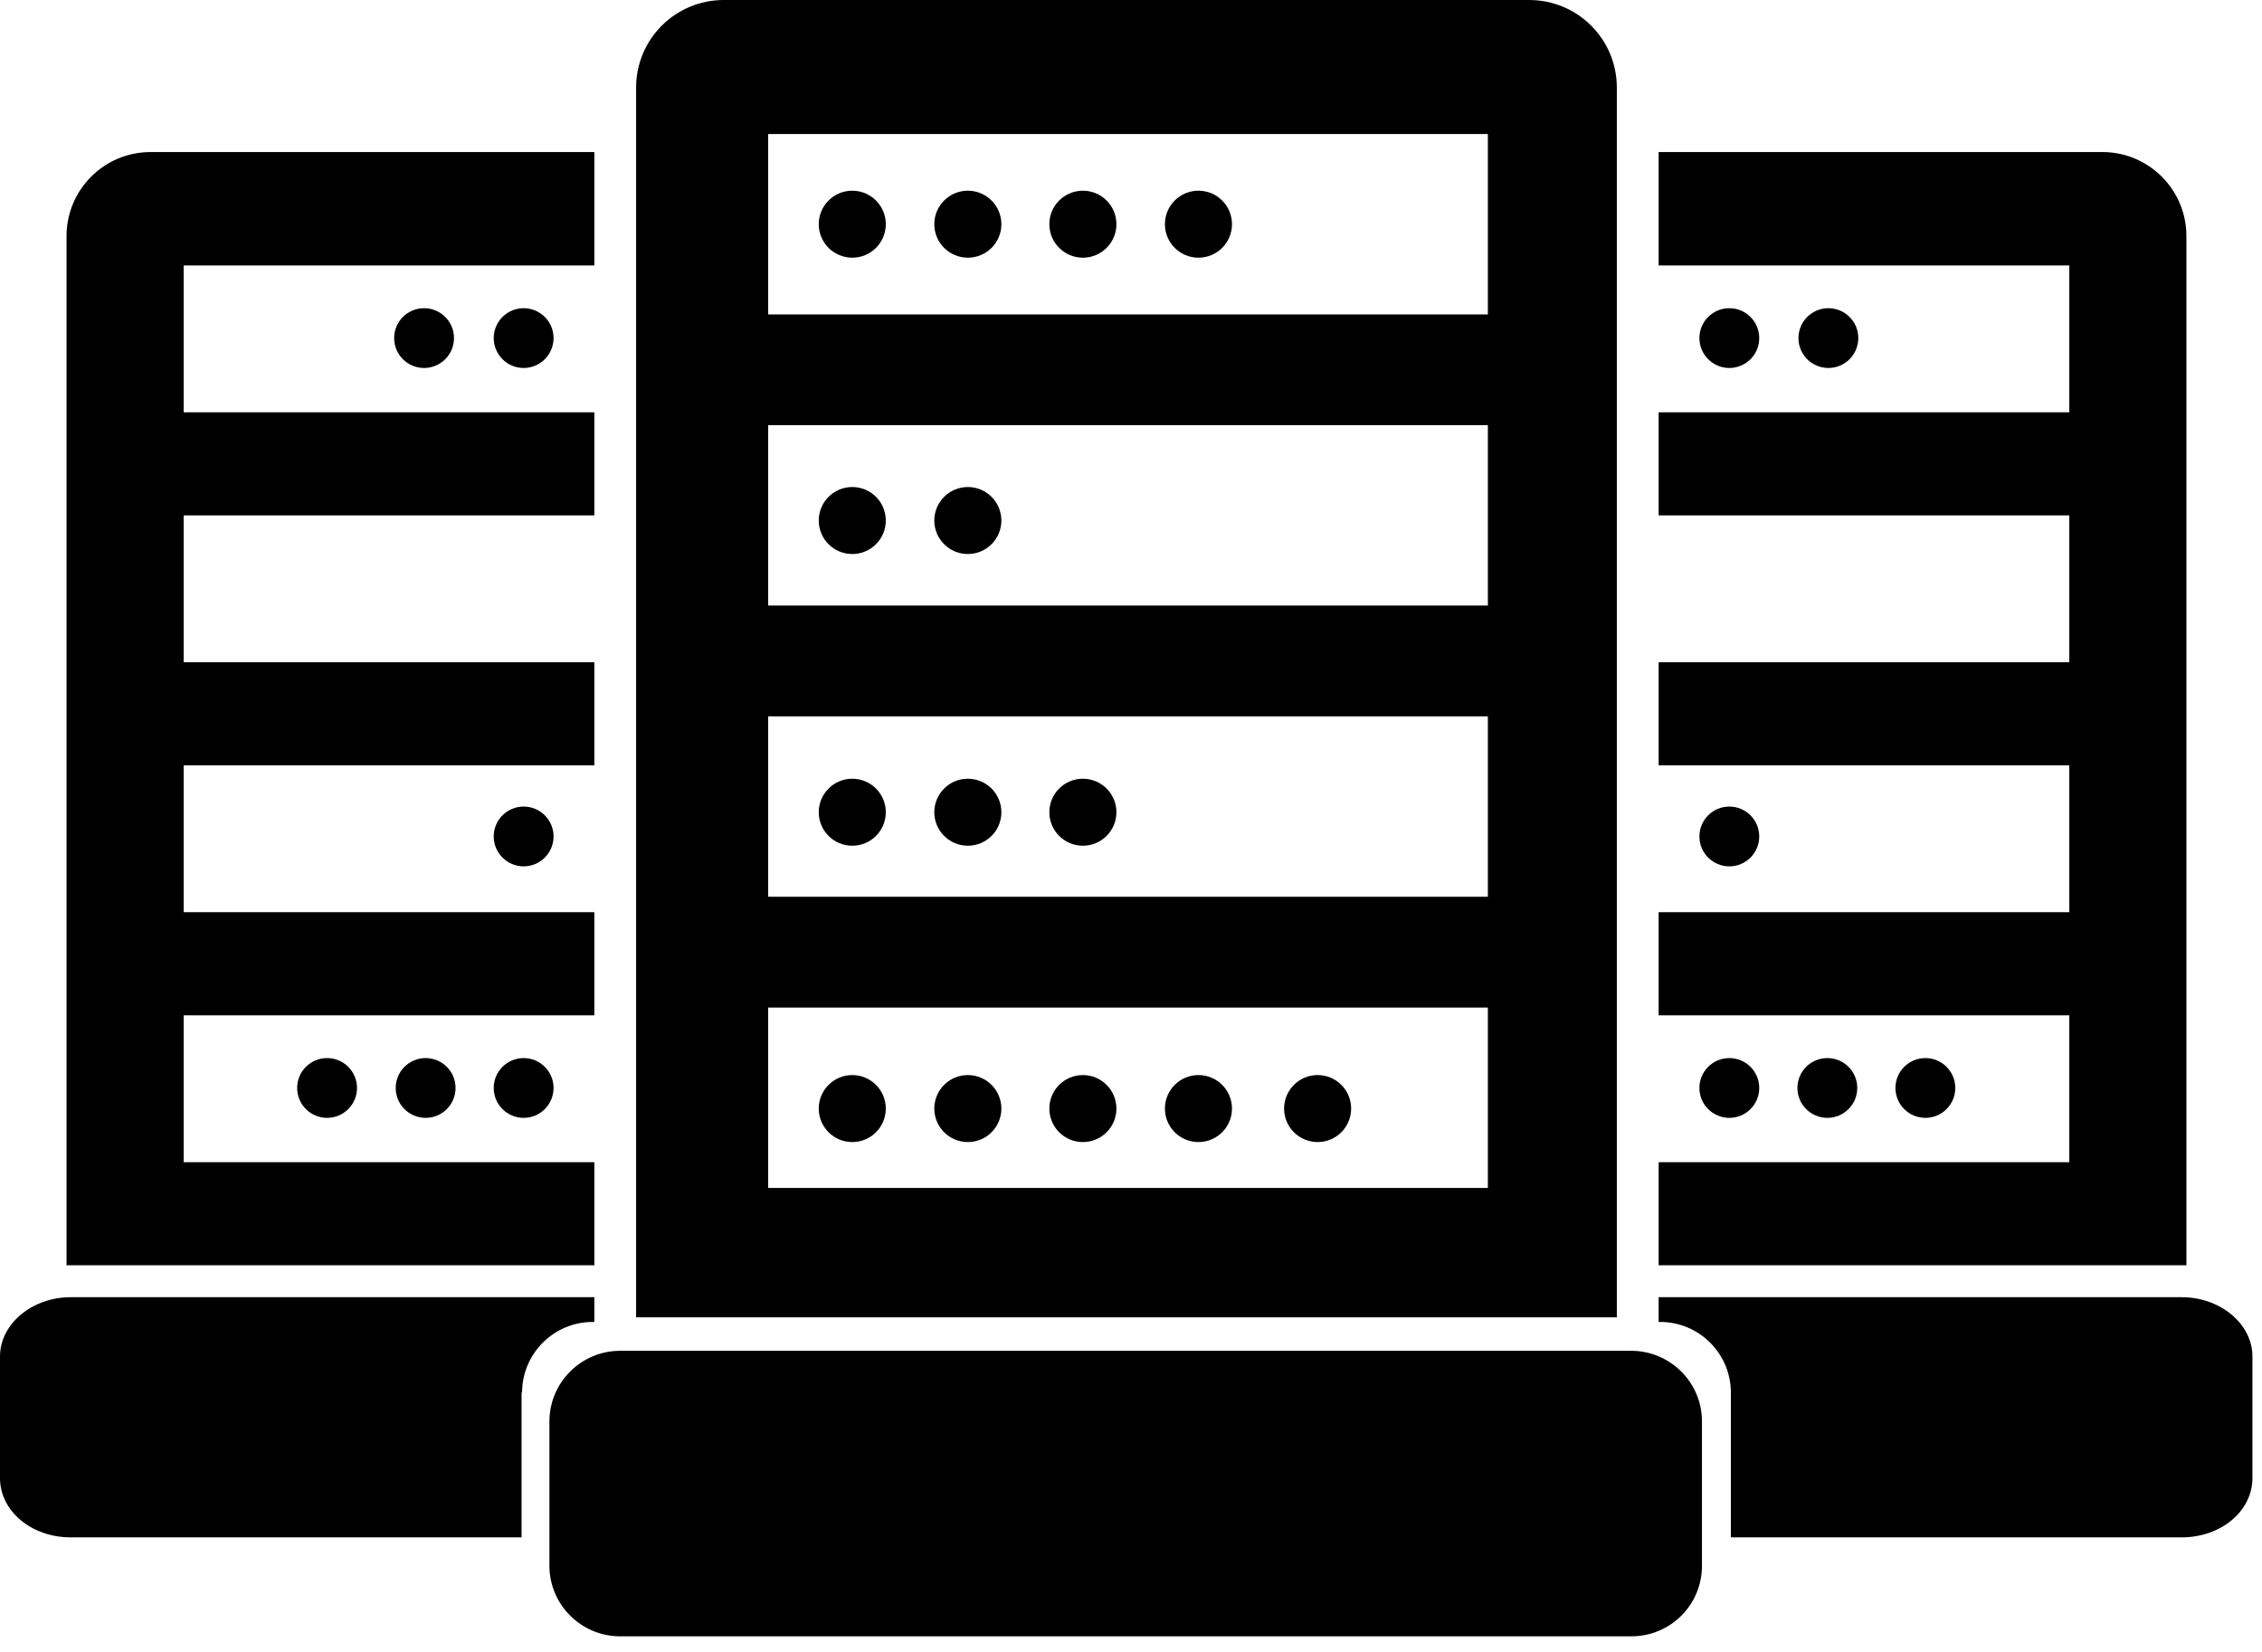
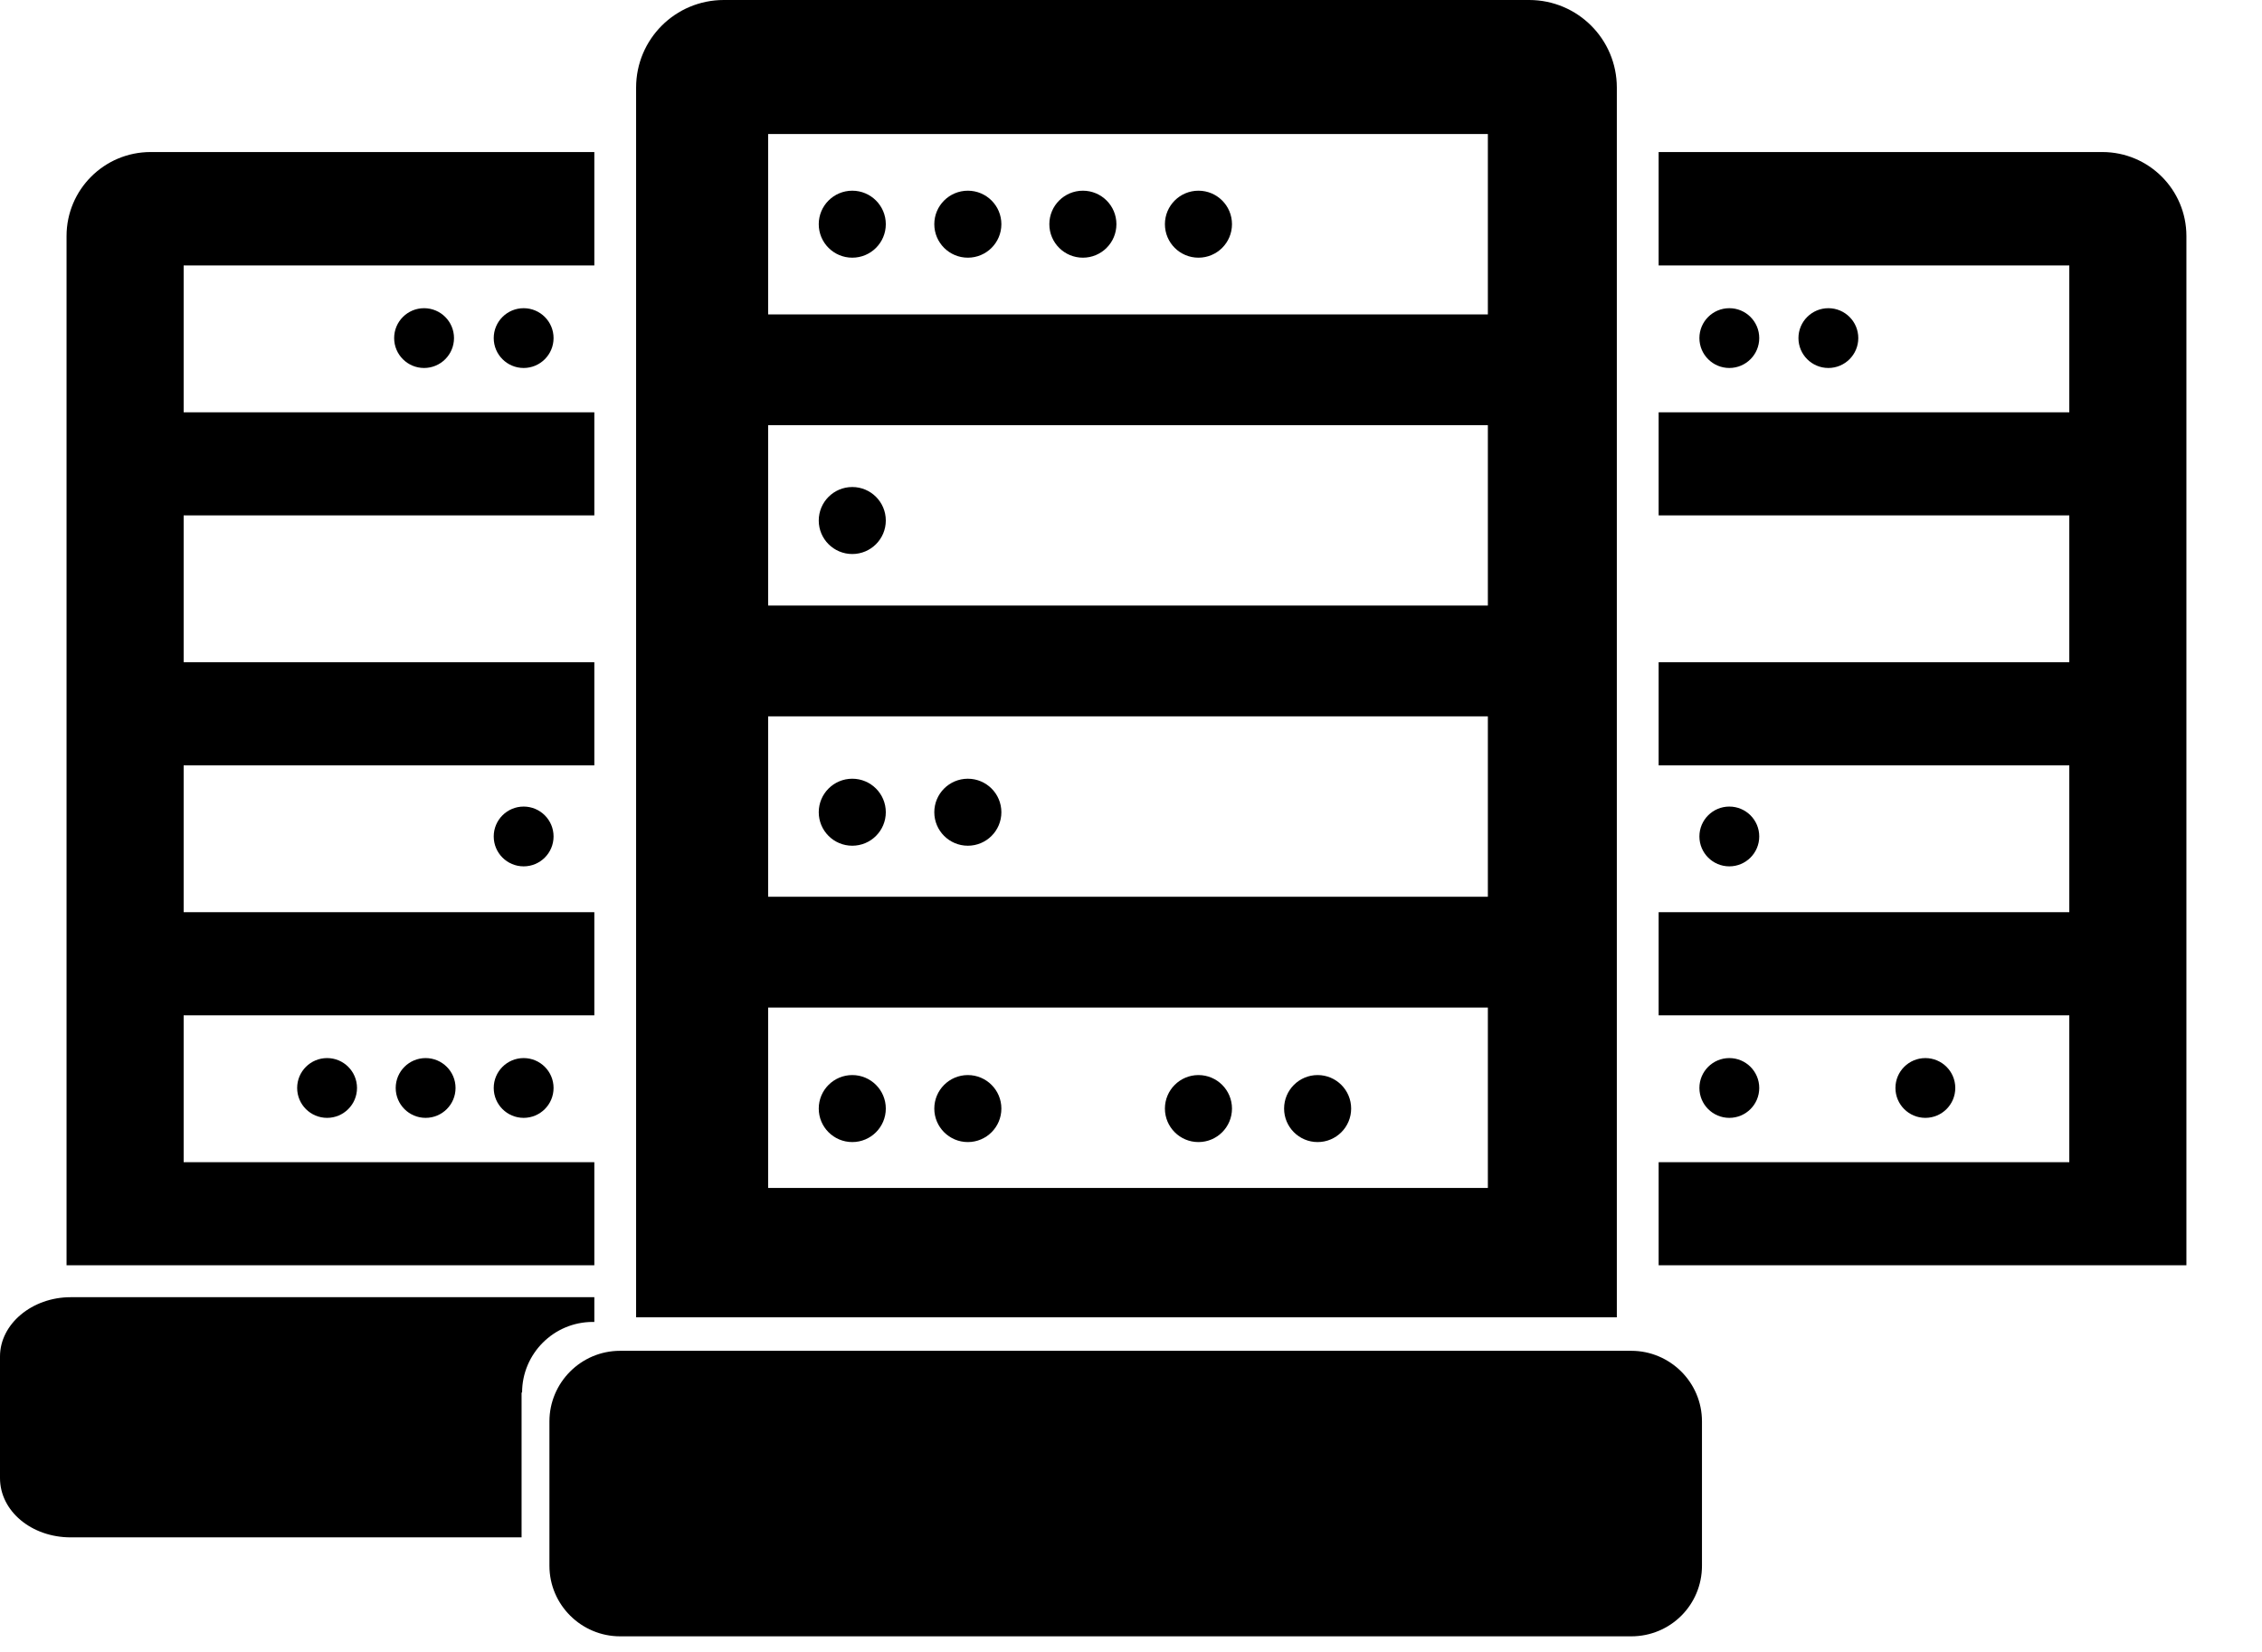
<svg xmlns="http://www.w3.org/2000/svg" width="141" height="103" viewBox="0 0 141 103" fill="none">
  <path d="M101.685 102.009H38.654C36.242 102.009 34.248 100.049 34.248 97.607V88.611C34.248 86.201 36.21 84.21 38.654 84.21H101.685C104.097 84.21 106.091 86.169 106.091 88.611V97.607C106.091 100.049 104.129 102.009 101.685 102.009Z" fill="black" />
  <path d="M95.317 0H45.118C42.095 0 39.651 2.442 39.651 5.462V82.121H100.784V5.462C100.784 2.442 98.34 0 95.317 0ZM92.745 74.057H47.883V62.812H92.745V74.057ZM92.745 55.904H47.883V44.659H92.745V55.904ZM92.745 37.751H47.883V26.506H92.745V37.751ZM92.745 19.599H47.883V8.354H92.745V19.599Z" fill="black" />
  <path d="M53.126 16.064C54.28 16.064 55.216 15.13 55.216 13.976C55.216 12.823 54.28 11.888 53.126 11.888C51.971 11.888 51.036 12.823 51.036 13.976C51.036 15.13 51.971 16.064 53.126 16.064Z" fill="black" />
  <path d="M60.33 16.064C61.484 16.064 62.42 15.13 62.42 13.976C62.42 12.823 61.484 11.888 60.33 11.888C59.175 11.888 58.239 12.823 58.239 13.976C58.239 15.13 59.175 16.064 60.33 16.064Z" fill="black" />
  <path d="M53.126 34.538C54.28 34.538 55.216 33.603 55.216 32.45C55.216 31.296 54.28 30.361 53.126 30.361C51.971 30.361 51.036 31.296 51.036 32.45C51.036 33.603 51.971 34.538 53.126 34.538Z" fill="black" />
-   <path d="M60.33 34.538C61.484 34.538 62.42 33.603 62.42 32.45C62.42 31.296 61.484 30.361 60.33 30.361C59.175 30.361 58.239 31.296 58.239 32.45C58.239 33.603 59.175 34.538 60.33 34.538Z" fill="black" />
  <path d="M67.501 16.064C68.655 16.064 69.591 15.13 69.591 13.976C69.591 12.823 68.655 11.888 67.501 11.888C66.346 11.888 65.41 12.823 65.41 13.976C65.41 15.13 66.346 16.064 67.501 16.064Z" fill="black" />
  <path d="M53.126 52.723C54.28 52.723 55.216 51.788 55.216 50.635C55.216 49.481 54.28 48.546 53.126 48.546C51.971 48.546 51.036 49.481 51.036 50.635C51.036 51.788 51.971 52.723 53.126 52.723Z" fill="black" />
  <path d="M60.33 52.723C61.484 52.723 62.42 51.788 62.42 50.635C62.42 49.481 61.484 48.546 60.33 48.546C59.175 48.546 58.239 49.481 58.239 50.635C58.239 51.788 59.175 52.723 60.33 52.723Z" fill="black" />
-   <path d="M67.501 52.723C68.655 52.723 69.591 51.788 69.591 50.635C69.591 49.481 68.655 48.546 67.501 48.546C66.346 48.546 65.41 49.481 65.41 50.635C65.41 51.788 66.346 52.723 67.501 52.723Z" fill="black" />
  <path d="M74.705 16.064C75.859 16.064 76.795 15.13 76.795 13.976C76.795 12.823 75.859 11.888 74.705 11.888C73.55 11.888 72.614 12.823 72.614 13.976C72.614 15.13 73.55 16.064 74.705 16.064Z" fill="black" />
  <path d="M53.126 71.197C54.28 71.197 55.216 70.262 55.216 69.109C55.216 67.956 54.28 67.02 53.126 67.02C51.971 67.02 51.036 67.956 51.036 69.109C51.036 70.262 51.971 71.197 53.126 71.197Z" fill="black" />
  <path d="M60.33 71.197C61.484 71.197 62.42 70.262 62.42 69.109C62.42 67.956 61.484 67.02 60.33 67.02C59.175 67.02 58.239 67.956 58.239 69.109C58.239 70.262 59.175 71.197 60.33 71.197Z" fill="black" />
-   <path d="M67.501 71.197C68.655 71.197 69.591 70.262 69.591 69.109C69.591 67.956 68.655 67.02 67.501 67.02C66.346 67.02 65.41 67.956 65.41 69.109C65.41 70.262 66.346 71.197 67.501 71.197Z" fill="black" />
  <path d="M74.705 71.197C75.859 71.197 76.795 70.262 76.795 69.109C76.795 67.956 75.859 67.02 74.705 67.02C73.55 67.02 72.614 67.956 72.614 69.109C72.614 70.262 73.55 71.197 74.705 71.197Z" fill="black" />
  <path d="M82.133 71.197C83.287 71.197 84.223 70.262 84.223 69.109C84.223 67.956 83.287 67.02 82.133 67.02C80.978 67.02 80.043 67.956 80.043 69.109C80.043 70.262 80.978 71.197 82.133 71.197Z" fill="black" />
  <path d="M32.544 86.812C32.544 84.402 34.506 82.41 36.95 82.41H37.047V80.868H4.406C1.994 80.868 0 82.539 0 84.563V92.145C0 94.202 1.962 95.84 4.406 95.84H32.512V86.812H32.544Z" fill="black" />
  <path d="M11.448 72.451V63.294H37.047V56.868H11.448V47.711H37.047V41.286H11.448V32.129H37.047V25.703H11.448V16.546H37.047V9.478H9.39C6.496 9.478 4.148 11.823 4.148 14.715V78.876H37.047V72.451H11.448Z" fill="black" />
  <path d="M26.434 22.94C27.465 22.94 28.3 22.105 28.3 21.076C28.3 20.047 27.465 19.213 26.434 19.213C25.404 19.213 24.569 20.047 24.569 21.076C24.569 22.105 25.404 22.94 26.434 22.94Z" fill="black" />
  <path d="M32.641 22.94C33.671 22.94 34.506 22.105 34.506 21.076C34.506 20.047 33.671 19.213 32.641 19.213C31.611 19.213 30.776 20.047 30.776 21.076C30.776 22.105 31.611 22.94 32.641 22.94Z" fill="black" />
  <path d="M32.641 54.009C33.671 54.009 34.506 53.174 34.506 52.145C34.506 51.116 33.671 50.282 32.641 50.282C31.611 50.282 30.776 51.116 30.776 52.145C30.776 53.174 31.611 54.009 32.641 54.009Z" fill="black" />
  <path d="M32.641 69.688C33.671 69.688 34.506 68.854 34.506 67.824C34.506 66.795 33.671 65.961 32.641 65.961C31.611 65.961 30.776 66.795 30.776 67.824C30.776 68.854 31.611 69.688 32.641 69.688Z" fill="black" />
  <path d="M26.531 69.688C27.561 69.688 28.396 68.854 28.396 67.824C28.396 66.795 27.561 65.961 26.531 65.961C25.501 65.961 24.666 66.795 24.666 67.824C24.666 68.854 25.501 69.688 26.531 69.688Z" fill="black" />
  <path d="M20.389 69.688C21.419 69.688 22.254 68.854 22.254 67.824C22.254 66.795 21.419 65.961 20.389 65.961C19.358 65.961 18.523 66.795 18.523 67.824C18.523 68.854 19.358 69.688 20.389 69.688Z" fill="black" />
-   <path d="M107.892 86.812C107.892 84.402 105.93 82.41 103.486 82.41H103.39V80.868H135.999C138.41 80.868 140.404 82.539 140.404 84.563V92.145C140.404 94.202 138.443 95.84 135.999 95.84H107.892V86.812Z" fill="black" />
  <path d="M128.988 72.451V63.294H103.39V56.868H128.988V47.711H103.39V41.286H128.988V32.129H103.39V25.703H128.988V16.546H103.39V9.478H131.046C133.94 9.478 136.288 11.823 136.288 14.715V78.876H103.39V72.451H128.988Z" fill="black" />
  <path d="M113.97 22.94C115 22.94 115.835 22.105 115.835 21.076C115.835 20.047 115 19.213 113.97 19.213C112.94 19.213 112.105 20.047 112.105 21.076C112.105 22.105 112.94 22.94 113.97 22.94Z" fill="black" />
  <path d="M107.796 22.94C108.826 22.94 109.661 22.105 109.661 21.076C109.661 20.047 108.826 19.213 107.796 19.213C106.766 19.213 105.931 20.047 105.931 21.076C105.931 22.105 106.766 22.94 107.796 22.94Z" fill="black" />
  <path d="M107.796 54.009C108.826 54.009 109.661 53.174 109.661 52.145C109.661 51.116 108.826 50.282 107.796 50.282C106.766 50.282 105.931 51.116 105.931 52.145C105.931 53.174 106.766 54.009 107.796 54.009Z" fill="black" />
  <path d="M107.796 69.688C108.826 69.688 109.661 68.854 109.661 67.824C109.661 66.795 108.826 65.961 107.796 65.961C106.766 65.961 105.931 66.795 105.931 67.824C105.931 68.854 106.766 69.688 107.796 69.688Z" fill="black" />
-   <path d="M113.906 69.688C114.936 69.688 115.771 68.854 115.771 67.824C115.771 66.795 114.936 65.961 113.906 65.961C112.876 65.961 112.041 66.795 112.041 67.824C112.041 68.854 112.876 69.688 113.906 69.688Z" fill="black" />
  <path d="M120.016 69.688C121.046 69.688 121.881 68.854 121.881 67.824C121.881 66.795 121.046 65.961 120.016 65.961C118.986 65.961 118.151 66.795 118.151 67.824C118.151 68.854 118.986 69.688 120.016 69.688Z" fill="black" />
</svg>